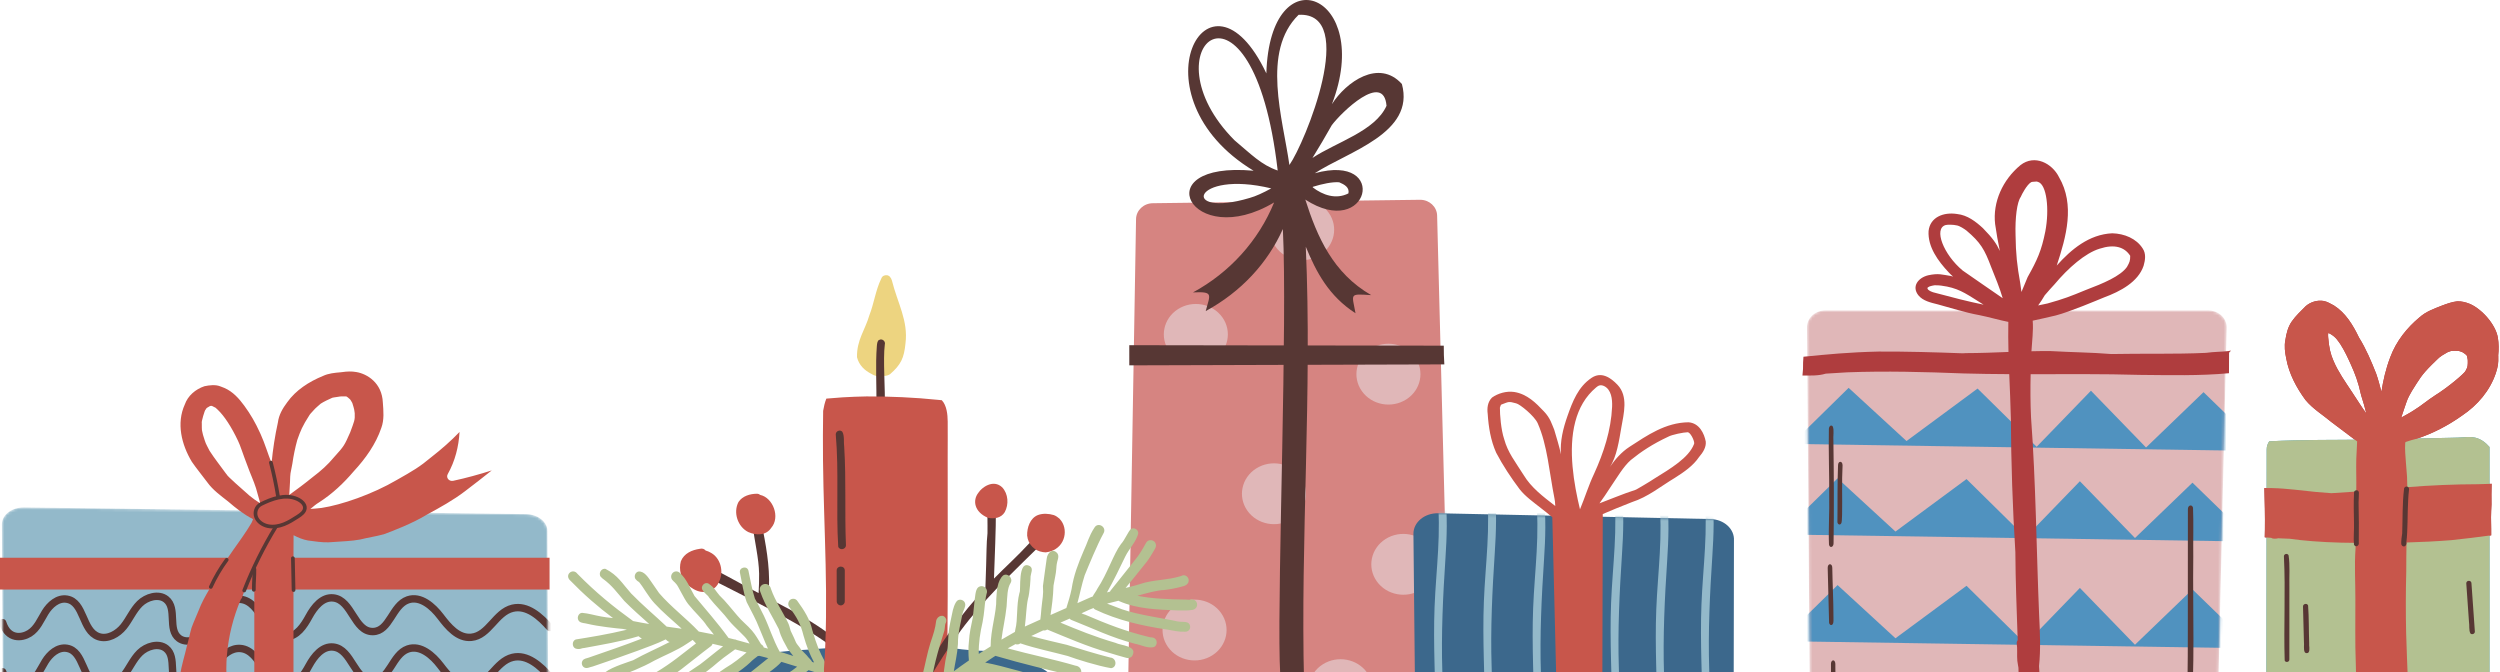
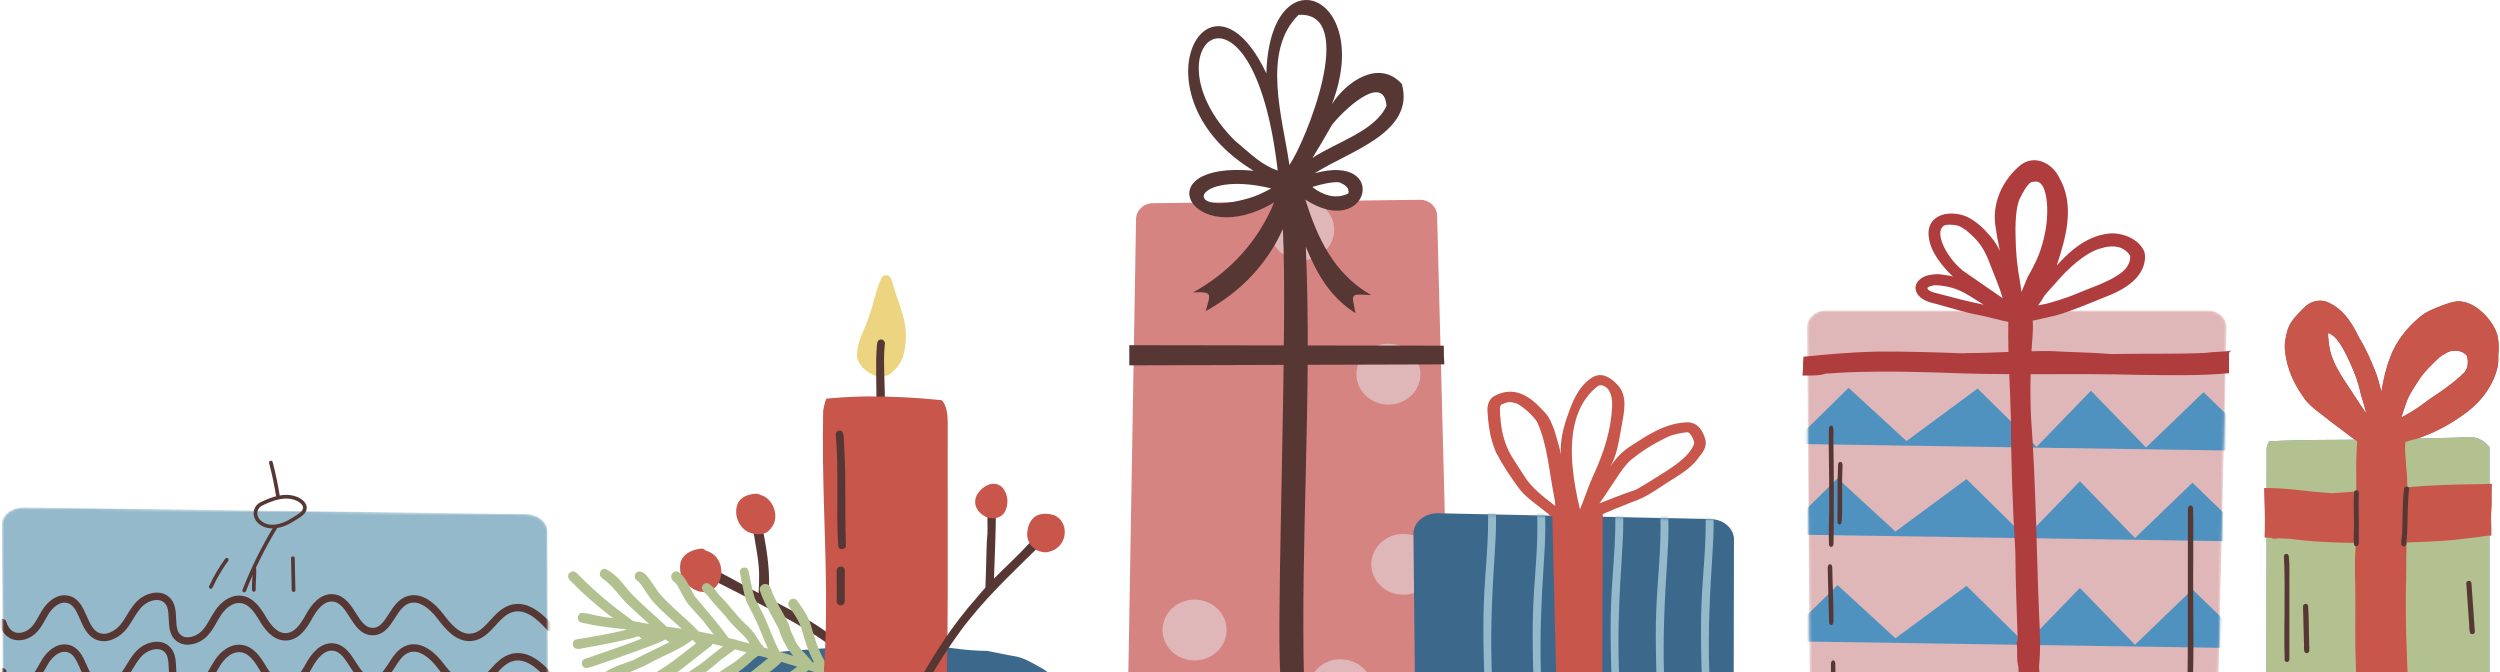
<svg xmlns="http://www.w3.org/2000/svg" width="900" height="242" viewBox="0 0 900 242" fill="none">
  <path d="M891.071 157.545C889.8 157.247 888.467 157.276 887.178 157.388C885.604 157.525 884.028 157.555 882.45 157.591C879.196 157.665 875.944 157.739 872.691 157.812C866.11 157.961 859.527 158.117 852.944 158.232C840.927 158.444 828.922 158.201 816.919 158.877C816.343 159.692 815.996 160.707 815.995 161.809L815.856 276.04C815.854 278.74 817.895 280.925 820.403 280.905L891.738 280.361C894.218 280.343 896.22 278.172 896.22 275.501V161.072C896.22 161.015 896.214 160.957 896.212 160.9C894.812 159.333 893.219 158.051 891.071 157.545Z" fill="#4BA4BF" />
  <path d="M899.357 127.967C899.597 125.845 899.572 123.688 899.239 121.592C898.413 116.689 893.299 111.116 889.056 109.367C887.655 108.795 886.14 108.432 884.636 108.469C882.711 108.675 880.859 109.357 879.04 110.039C876.28 111.152 873.396 112.127 871.093 114.185C866.565 117.931 862.649 122.805 860.513 128.553C858.855 132.855 857.92 137.124 857.319 141.047C856.731 138.863 856.181 136.667 855.429 134.543C853.656 130.072 851.776 125.564 849.24 121.525C847.045 116.937 844.377 112.604 840.22 109.972C839.025 109.349 837.839 108.587 836.515 108.348C834.284 107.969 831.843 108.664 830.084 110.192C828.369 111.965 826.497 113.62 825.075 115.687C823.692 117.62 823.088 120.021 822.736 122.395C822.28 124.621 822.593 126.856 823.04 129.052C824.043 134.575 826.756 139.617 829.971 143.993C832.628 147.217 836.244 149.353 839.379 151.999C842.401 154.236 845.401 156.509 848.399 158.785C848.455 158.821 848.509 158.863 848.565 158.9C848.52 160.013 848.463 161.125 848.411 162.239C848.124 166.107 848.268 169.976 848.277 173.849C848.269 174.883 848.263 175.915 848.252 176.948C845.265 177.159 842.277 177.355 839.289 177.549C837.477 177.421 835.667 177.279 833.859 177.117C828.605 176.612 823.375 175.835 818.092 175.717C816.692 175.683 815.835 175.68 815.172 175.697C815.303 180.693 815.432 185.685 815.363 190.689C815.351 191.6 815.327 192.512 815.307 193.423C816.087 193.503 816.868 193.572 817.649 193.628C817.912 193.812 818.223 193.921 818.573 193.909C819.079 193.915 819.629 193.949 820.104 193.773C821.025 193.817 821.945 193.856 822.868 193.892C823.333 193.915 823.8 193.925 824.265 193.945C824.313 193.951 824.36 193.957 824.408 193.963C828.783 194.625 835.795 195.187 842.8 195.353C844.556 195.387 846.313 195.413 848.071 195.433C848.043 196.145 848.02 196.859 847.987 197.571C847.553 203.649 847.963 209.74 847.935 215.825C847.975 223.476 847.777 231.131 848.083 238.776C848.273 250.801 849.464 262.784 849.317 274.821C849.352 277.051 849.604 279.267 849.727 281.489C851.755 281.52 853.783 281.545 855.811 281.561C859.564 281.465 863.317 281.384 867.071 281.353C867.507 275.073 866.912 268.739 867.087 262.443C867.317 250.917 866.508 239.431 866.212 227.917C866.051 220.528 866.061 213.137 866.253 205.749C866.295 202.267 866.237 198.781 866.343 195.3C871.739 195.147 877.132 194.881 882.513 194.453C887.296 193.955 892.069 193.359 896.837 192.712C896.832 191.945 896.828 191.177 896.831 190.409C896.789 189.035 896.761 187.66 896.773 186.281C896.787 184.72 896.851 183.163 896.936 181.608C896.936 179.121 896.873 176.645 896.989 174.172C895.305 174.235 893.621 174.297 891.937 174.319C883.493 174.343 875.059 174.701 866.64 175.377C866.609 174.12 866.569 172.864 866.532 171.607C866.392 169.937 866.249 168.268 866.136 166.596C865.977 164.265 865.709 161.848 865.876 159.513C865.885 159.38 865.933 159.235 866.016 159.116C867.372 158.664 868.739 158.241 870.127 157.897C875.923 156.005 881.388 153.125 886.352 149.599C891.899 145.889 896.404 140.625 898.527 134.239C899.299 131.656 899.436 131.112 899.377 128.101C899.371 128.057 899.365 128.012 899.357 127.967ZM846.619 140.988C844.291 137.431 841.779 133.947 840.087 129.972C838.979 127.505 838.428 125.039 838.145 121.455C838.084 121.099 838.109 120.432 838.128 120.045C838.137 119.999 838.144 119.951 838.155 119.905C838.359 119.964 838.567 120.028 838.727 120.089C838.737 120.093 838.743 120.096 838.753 120.1C840.989 121.416 841.445 122.393 842.584 123.977C844.119 126.373 845.323 128.989 846.489 131.609C847.755 134.467 848.893 137.216 850.012 142.299C850.725 144.524 851.352 146.699 851.9 148.888C850.14 146.46 848.793 144.273 846.619 140.988ZM865.603 146.848C866.831 143.36 866.541 143.824 868.261 140.772C871.011 136.453 871.576 135.136 875.528 131.207C878.428 128.467 877.704 128.756 880.988 126.877C881.084 126.831 881.18 126.785 881.277 126.74C881.565 126.625 882.047 126.443 882.459 126.329C882.804 126.304 883.364 126.264 883.733 126.276C884.103 126.257 884.723 126.3 885.125 126.329C885.616 126.46 886.095 126.648 886.02 126.605C886.235 126.699 886.443 126.785 886.605 126.852C886.899 127.023 887.177 127.224 887.447 127.436C887.544 127.523 887.679 127.644 887.857 127.807C887.905 127.851 887.952 127.899 887.999 127.944C888.044 128.037 888.084 128.121 888.116 128.191C888.212 128.539 888.291 128.956 888.345 129.295C888.365 129.476 888.387 129.656 888.397 129.839C888.432 130.463 888.385 131.087 888.324 131.708C888.267 131.989 888.203 132.231 888.149 132.412C887.969 132.823 887.777 133.225 887.555 133.611C887.095 134.479 881.537 139.277 876.611 142.353C873.977 144.031 871.6 146.124 868.932 147.741C867.48 148.701 865.931 149.488 864.425 150.348C864.812 149.179 865.204 148.012 865.603 146.848Z" fill="#AF3D3E" />
  <path d="M823.896 199.94C823.583 199.067 822.176 199.348 822.21 200.28C822.828 212.748 822.1 225.316 822.484 237.777C822.796 238.647 824.204 238.372 824.17 237.437C824.168 228.704 824.172 219.971 824.179 211.237C824.087 207.48 824.44 203.659 823.896 199.94Z" fill="#573734" />
  <path d="M831.303 231.439C831.14 226.96 831.246 222.427 830.914 217.975C830.574 217.023 829.046 217.335 829.082 218.344C829.212 222.535 829.312 226.727 829.412 230.919C829.579 232.087 829.162 233.921 829.762 234.867C830.107 235.228 830.738 235.225 831.084 234.867C831.69 233.893 831.183 232.545 831.303 231.439Z" fill="#573734" />
  <path d="M889.728 210.005C889.748 208.799 887.842 208.792 887.858 210.005C888.186 214.597 888.511 219.191 888.827 223.784C889.052 225.052 888.742 226.983 889.348 228.035C889.9 228.623 890.978 228.181 890.951 227.371C890.552 221.581 890.146 215.793 889.728 210.005Z" fill="#573734" />
  <path d="M867.273 176.063C867.275 175.823 867.176 175.588 867.007 175.419C866.472 174.849 865.428 175.276 865.453 176.063C864.804 181.387 864.984 186.773 864.785 192.117C864.804 192.025 864.224 195.255 864.529 196.144C865.257 197.375 866.555 196.475 866.295 195.18C866.847 190.935 866.639 185.197 866.937 180.149C867.009 178.785 867.085 177.419 867.273 176.063Z" fill="#573734" />
  <path d="M849.087 180.94C849.113 179.744 849.207 178.549 849.204 177.353C849.205 177.123 849.109 176.899 848.948 176.736C848.435 176.189 847.432 176.6 847.456 177.353C847.28 180.981 847.355 184.605 847.437 188.236C847.533 190.851 847.183 193.515 847.443 196.104C848.013 197.236 849.416 196.467 849.16 195.321C849.239 190.527 849.185 185.731 849.087 180.94Z" fill="#573734" />
  <path d="M891.071 157.545C889.8 157.247 888.467 157.276 887.178 157.388C885.604 157.525 884.028 157.555 882.45 157.591C879.196 157.665 875.944 157.739 872.691 157.812C866.11 157.961 859.527 158.117 852.944 158.232C840.927 158.444 828.922 158.201 816.919 158.877C816.343 159.692 815.996 160.707 815.995 161.809L815.856 276.04C815.854 278.74 817.895 280.925 820.403 280.905L891.738 280.361C894.218 280.343 896.22 278.172 896.22 275.501V161.072C896.22 161.015 896.214 160.957 896.212 160.9C894.812 159.333 893.219 158.051 891.071 157.545Z" fill="#B3C191" />
  <path d="M899.357 127.967C899.597 125.845 899.572 123.688 899.239 121.592C898.413 116.689 893.299 111.116 889.056 109.367C887.655 108.795 886.14 108.432 884.636 108.469C882.711 108.675 880.859 109.357 879.04 110.039C876.28 111.152 873.396 112.127 871.093 114.185C866.565 117.931 862.649 122.805 860.513 128.553C858.855 132.855 857.92 137.124 857.319 141.047C856.731 138.863 856.181 136.667 855.429 134.543C853.656 130.072 851.776 125.564 849.24 121.525C847.045 116.937 844.377 112.604 840.22 109.972C839.025 109.349 837.839 108.587 836.515 108.348C834.284 107.969 831.843 108.664 830.084 110.192C828.369 111.965 826.497 113.62 825.075 115.687C823.692 117.62 823.088 120.021 822.736 122.395C822.28 124.621 822.593 126.856 823.04 129.052C824.043 134.575 826.756 139.617 829.971 143.993C832.628 147.217 836.244 149.353 839.379 151.999C842.401 154.236 845.401 156.509 848.399 158.785C848.455 158.821 848.509 158.863 848.565 158.9C848.52 160.013 848.463 161.125 848.411 162.239C848.124 166.107 848.268 169.976 848.277 173.849C848.269 174.883 848.263 175.915 848.252 176.948C845.265 177.159 842.277 177.355 839.289 177.549C837.477 177.421 835.667 177.279 833.859 177.117C828.605 176.612 823.375 175.835 818.092 175.717C816.692 175.683 815.835 175.68 815.172 175.697C815.303 180.693 815.432 185.685 815.363 190.689C815.351 191.6 815.327 192.512 815.307 193.423C816.087 193.503 816.868 193.572 817.649 193.628C817.912 193.812 818.223 193.921 818.573 193.909C819.079 193.915 819.629 193.949 820.104 193.773C821.025 193.817 821.945 193.856 822.868 193.892C823.333 193.915 823.8 193.925 824.265 193.945C824.313 193.951 824.36 193.957 824.408 193.963C828.783 194.625 835.795 195.187 842.8 195.353C844.556 195.387 846.313 195.413 848.071 195.433C848.043 196.145 848.02 196.859 847.987 197.571C847.553 203.649 847.963 209.74 847.935 215.825C847.975 223.476 847.777 231.131 848.083 238.776C848.273 250.801 849.464 262.784 849.317 274.821C849.352 277.051 849.604 279.267 849.727 281.489C851.755 281.52 853.783 281.545 855.811 281.561C859.564 281.465 863.317 281.384 867.071 281.353C867.507 275.073 866.912 268.739 867.087 262.443C867.317 250.917 866.508 239.431 866.212 227.917C866.051 220.528 866.061 213.137 866.253 205.749C866.295 202.267 866.237 198.781 866.343 195.3C871.739 195.147 877.132 194.881 882.513 194.453C887.296 193.955 892.069 193.359 896.837 192.712C896.832 191.945 896.828 191.177 896.831 190.409C896.789 189.035 896.761 187.66 896.773 186.281C896.787 184.72 896.851 183.163 896.936 181.608C896.936 179.121 896.873 176.645 896.989 174.172C895.305 174.235 893.621 174.297 891.937 174.319C883.493 174.343 875.059 174.701 866.64 175.377C866.609 174.12 866.569 172.864 866.532 171.607C866.392 169.937 866.249 168.268 866.136 166.596C865.977 164.265 865.709 161.848 865.876 159.513C865.885 159.38 865.933 159.235 866.016 159.116C867.372 158.664 868.739 158.241 870.127 157.897C875.923 156.005 881.388 153.125 886.352 149.599C891.899 145.889 896.404 140.625 898.527 134.239C899.299 131.656 899.436 131.112 899.377 128.101C899.371 128.057 899.365 128.012 899.357 127.967ZM846.619 140.988C844.291 137.431 841.779 133.947 840.087 129.972C838.979 127.505 838.428 125.039 838.145 121.455C838.084 121.099 838.109 120.432 838.128 120.045C838.137 119.999 838.144 119.951 838.155 119.905C838.359 119.964 838.567 120.028 838.727 120.089C838.737 120.093 838.743 120.096 838.753 120.1C840.989 121.416 841.445 122.393 842.584 123.977C844.119 126.373 845.323 128.989 846.489 131.609C847.755 134.467 848.893 137.216 850.012 142.299C850.725 144.524 851.352 146.699 851.9 148.888C850.14 146.46 848.793 144.273 846.619 140.988ZM865.603 146.848C866.831 143.36 866.541 143.824 868.261 140.772C871.011 136.453 871.576 135.136 875.528 131.207C878.428 128.467 877.704 128.756 880.988 126.877C881.084 126.831 881.18 126.785 881.277 126.74C881.565 126.625 882.047 126.443 882.459 126.329C882.804 126.304 883.364 126.264 883.733 126.276C884.103 126.257 884.723 126.3 885.125 126.329C885.616 126.46 886.095 126.648 886.02 126.605C886.235 126.699 886.443 126.785 886.605 126.852C886.899 127.023 887.177 127.224 887.447 127.436C887.544 127.523 887.679 127.644 887.857 127.807C887.905 127.851 887.952 127.899 887.999 127.944C888.044 128.037 888.084 128.121 888.116 128.191C888.212 128.539 888.291 128.956 888.345 129.295C888.365 129.476 888.387 129.656 888.397 129.839C888.432 130.463 888.385 131.087 888.324 131.708C888.267 131.989 888.203 132.231 888.149 132.412C887.969 132.823 887.777 133.225 887.555 133.611C887.095 134.479 881.537 139.277 876.611 142.353C873.977 144.031 871.6 146.124 868.932 147.741C867.48 148.701 865.931 149.488 864.425 150.348C864.812 149.179 865.204 148.012 865.603 146.848Z" fill="#C8564B" />
  <path d="M823.896 199.94C823.583 199.067 822.176 199.348 822.21 200.28C822.828 212.748 822.1 225.316 822.484 237.777C822.796 238.647 824.204 238.372 824.17 237.437C824.168 228.704 824.172 219.971 824.179 211.237C824.087 207.48 824.44 203.659 823.896 199.94Z" fill="#573734" />
  <path d="M831.303 231.439C831.14 226.96 831.246 222.427 830.914 217.975C830.574 217.023 829.046 217.335 829.082 218.344C829.212 222.535 829.312 226.727 829.412 230.919C829.579 232.087 829.162 233.921 829.762 234.867C830.107 235.228 830.738 235.225 831.084 234.867C831.69 233.893 831.183 232.545 831.303 231.439Z" fill="#573734" />
  <path d="M889.728 210.005C889.748 208.799 887.842 208.792 887.858 210.005C888.186 214.597 888.511 219.191 888.827 223.784C889.052 225.052 888.742 226.983 889.348 228.035C889.9 228.623 890.978 228.181 890.951 227.371C890.552 221.581 890.146 215.793 889.728 210.005Z" fill="#573734" />
  <path d="M867.273 176.063C867.275 175.823 867.176 175.588 867.007 175.419C866.472 174.849 865.428 175.276 865.453 176.063C864.804 181.387 864.984 186.773 864.785 192.117C864.804 192.025 864.224 195.255 864.529 196.144C865.257 197.375 866.555 196.475 866.295 195.18C866.847 190.935 866.639 185.197 866.937 180.149C867.009 178.785 867.085 177.419 867.273 176.063Z" fill="#573734" />
  <path d="M849.087 180.94C849.113 179.744 849.207 178.549 849.204 177.353C849.205 177.123 849.109 176.899 848.948 176.736C848.435 176.189 847.432 176.6 847.456 177.353C847.28 180.981 847.355 184.605 847.437 188.236C847.533 190.851 847.183 193.515 847.443 196.104C848.013 197.236 849.416 196.467 849.16 195.321C849.239 190.527 849.185 185.731 849.087 180.94Z" fill="#573734" />
  <path d="M408.977 78.865L405.697 272.232C405.643 275.457 408.369 278.107 411.765 278.127L516.249 278.76C519.696 278.781 522.479 276.089 522.395 272.816L517.363 77.579C517.281 74.431 514.572 71.92 511.257 71.92L415.085 73.157C411.749 73.156 409.032 75.697 408.977 78.865Z" fill="#D68481" />
  <path d="M436.464 235.899C431.179 239.269 424.017 237.931 420.469 232.909C416.921 227.888 418.331 221.085 423.617 217.716C428.904 214.347 436.064 215.685 439.612 220.705C443.16 225.727 441.751 232.528 436.464 235.899Z" fill="#E0B7B8" />
  <path d="M506.26 143.788C500.973 147.159 493.812 145.819 490.265 140.799C486.717 135.777 488.127 128.975 493.413 125.605C498.7 122.236 505.861 123.575 509.409 128.595C512.956 133.616 511.547 140.419 506.26 143.788Z" fill="#E0B7B8" />
-   <path d="M465.052 186.844C459.765 190.213 452.604 188.876 449.057 183.855C445.509 178.833 446.919 172.031 452.205 168.661C457.492 165.292 464.653 166.629 468.201 171.651C471.747 176.672 470.337 183.475 465.052 186.844Z" fill="#E0B7B8" />
  <path d="M489.028 257.36C483.741 260.729 476.58 259.392 473.032 254.371C469.484 249.349 470.893 242.547 476.18 239.177C481.467 235.807 488.628 237.147 492.175 242.167C495.724 247.188 494.315 253.989 489.028 257.36Z" fill="#E0B7B8" />
  <path d="M475.196 91.803C469.909 95.172 462.748 93.833 459.201 88.813C455.653 83.792 457.063 76.989 462.349 73.62C467.636 70.249 474.797 71.588 478.344 76.609C481.891 81.629 480.481 88.432 475.196 91.803Z" fill="#E0B7B8" />
  <path d="M511.621 212.248C506.335 215.619 499.175 214.279 495.627 209.259C492.079 204.237 493.488 197.435 498.775 194.065C504.061 190.696 511.221 192.033 514.769 197.055C518.317 202.075 516.908 208.877 511.621 212.248Z" fill="#E0B7B8" />
-   <path d="M436.925 129.469C431.639 132.839 424.477 131.501 420.931 126.48C417.383 121.459 418.792 114.656 424.079 111.287C429.365 107.917 436.527 109.256 440.073 114.276C443.62 119.296 442.212 126.099 436.925 129.469Z" fill="#E0B7B8" />
  <path d="M504.679 30.236C496.387 21.101 484.567 29.495 479.495 37.496C494.693 -2.031 457.176 -17.24 455.887 26.417C435.077 -17.569 406.948 34.659 451.291 61.461C411.699 57.855 428.8 90.751 458.683 72.875C453.049 86.7 442.645 98.127 429.473 105.268C436.973 104.927 435.663 105.909 434.052 111.991C446.84 105.032 456.377 94.671 461.832 82.444C463.513 116.219 459.927 207.847 460.689 237.793C461.121 246.456 461.135 265.908 461.784 273.316C462.027 274.9 462.149 277.215 462.56 279.113C465.397 278.887 468.232 279.075 471.056 279.408C471.437 278.131 471.301 276.457 470.925 275.256C470.833 264.852 469.319 256.256 469.473 246.205C468.116 193.691 472.428 141.421 470.083 88.813C473.851 97.996 478.415 106.613 487.981 112.763C486.699 105.62 485.593 105.74 493.641 106.248C479.883 98.336 474.18 85.272 469.912 71.855C492.777 86.683 500.408 54.905 473.32 62.369C485.235 54.585 509.524 47.939 504.679 30.236ZM449.889 71.257C424.631 78.808 429.107 60.944 457.647 67.821C454.791 69.397 452.019 70.679 449.889 71.257ZM444.439 50.515C411.536 17.505 450.955 -16.817 459.968 61.389C454.041 59.36 450.38 55.492 444.439 50.515ZM464.184 59.399C461.84 42.687 453.996 18.563 467.489 5.335C489.183 4.184 469.727 51.605 464.184 59.399ZM482.101 65.62C483.943 66.388 485.892 67.44 485.433 69.62C480.956 71.909 476.217 70.241 472.581 67.451C472.596 67.384 472.611 67.319 472.62 67.252C475.923 66.228 479.592 65.423 482.101 65.62ZM472.484 56.865C474.879 52.973 477.211 49.047 479.439 45.069C482.904 40.431 498.121 25.631 499.147 38.087C495.052 47.236 481.011 51.184 472.484 56.865Z" fill="#573734" />
  <path d="M406.545 131.528L519.963 131.18C519.793 128.936 519.761 126.688 519.76 124.439L406.543 124.267C406.543 126.687 406.544 129.107 406.545 131.528Z" fill="#573734" />
  <mask id="mask0_2533_85331" style="mask-type:luminance" maskUnits="userSpaceOnUse" x="650" y="111" width="152" height="168">
    <path d="M651.71 272.235L650.51 117.815C650.484 114.467 653.491 111.74 657.208 111.74H794.902C798.656 111.74 801.678 114.519 801.599 117.899L798.002 272.319C797.926 275.6 794.95 278.224 791.304 278.224H658.408C654.727 278.224 651.735 275.549 651.71 272.235Z" fill="white" />
  </mask>
  <g mask="url(#mask0_2533_85331)">
    <path d="M651.71 272.235L650.51 117.815C650.484 114.467 653.491 111.74 657.208 111.74H794.902C798.656 111.74 801.678 114.519 801.599 117.899L798.002 272.319C797.926 275.6 794.95 278.224 791.304 278.224H658.408C654.727 278.224 651.735 275.549 651.71 272.235Z" fill="#E0B7B8" />
  </g>
  <mask id="mask1_2533_85331" style="mask-type:luminance" maskUnits="userSpaceOnUse" x="650" y="111" width="152" height="168">
    <path d="M651.71 272.235L650.51 117.815C650.484 114.467 653.491 111.74 657.208 111.74H794.902C798.656 111.74 801.678 114.519 801.599 117.899L798.002 272.319C797.926 275.6 794.95 278.224 791.304 278.224H658.408C654.727 278.224 651.735 275.549 651.71 272.235Z" fill="white" />
  </mask>
  <g mask="url(#mask1_2533_85331)">
    <path d="M644.957 159.807L665.509 139.62L686.345 158.772L711.927 139.88L733.196 160.843L752.741 140.656L772.573 161.101L793.268 141.173L815.112 162.395" fill="#5092BF" />
    <path d="M640.979 192.393L661.529 172.207L682.367 191.359L707.947 172.467L729.217 193.429L748.761 173.243L768.593 193.688L789.288 173.76L811.132 194.981" fill="#5092BF" />
    <path d="M640.979 230.812L661.529 210.627L682.367 229.777L707.947 210.885L729.217 231.848L748.761 211.661L768.593 232.107L789.288 212.18L811.132 233.401" fill="#5092BF" />
  </g>
  <path d="M731.661 65.469C731.655 65.471 731.648 65.472 731.64 65.473C731.683 65.468 731.731 65.461 731.785 65.455C731.741 65.461 731.701 65.465 731.661 65.469Z" fill="#AF3D3E" />
  <path d="M801.963 126.405C799.501 126.681 797.276 126.609 794.089 127.033C782.764 127.551 771.403 127.217 760.067 127.452C752.613 126.845 746.593 126.864 738.1 126.383C735.839 126.36 733.579 126.4 731.32 126.451C731.521 122.792 732.064 119.093 731.771 115.443C734.557 114.843 737.343 114.225 740.1 113.56C745.261 112.217 755.025 108.063 757.476 107.063C763.309 104.913 769.736 101.512 771.697 95.681C772.287 93.648 772.644 91.324 771.365 89.448C769.095 85.872 764.793 84.1 760.393 83.983C752.044 84.379 745.588 89.817 740.424 95.599C743.849 85.209 747.064 73.735 741.235 63.759C738.789 58.824 732.5 55.439 727.364 59.449C720.959 64.735 717.321 72.787 718.247 80.693C718.691 83.921 719.293 87.129 719.937 90.331C718.723 87.683 717.367 85.739 713.847 82.135C711.285 79.773 708.291 77.444 704.555 77.041C699.627 76.268 694.82 78.203 694.285 83.173C693.961 88.837 697.655 93.941 701.539 98.064C702.032 98.607 702.567 99.103 703.119 99.58C702.864 99.515 702.62 99.424 702.361 99.365C699.075 98.855 697.904 98.296 694.125 99.107C690.476 100.02 688.147 103.127 690.591 106.28C692.24 108.336 695.093 108.94 697.636 109.584C702.588 110.904 707.441 112.531 712.515 113.44C716.192 114.18 720.116 115.339 723 115.883C722.944 119.489 722.949 123.096 723.052 126.705C717.943 126.904 712.833 127.117 707.717 127.123C707.332 127.143 706.947 127.167 706.563 127.188C696.489 126.813 686.416 126.516 676.332 126.561C665.344 126.817 658.111 127.556 649.245 128.423C649.211 129.108 649.163 129.792 649.112 130.476C649.161 132.049 649.072 133.623 648.883 135.192C651.703 135.179 654.549 135.347 657.259 134.515C657.464 134.497 657.695 134.48 657.875 134.476C660.236 134.363 662.593 134.196 664.951 134.04C678.925 133.512 692.917 133.889 706.888 134.437C712.367 134.597 717.847 134.665 723.327 134.693C723.544 139.981 723.789 145.269 723.909 150.551C724.003 166.643 724.532 182.712 725.531 198.779C725.584 209.328 726.02 219.871 726.369 230.416C726.144 230.755 725.992 231.139 726.011 231.584C726.343 233.672 726.045 235.792 726.236 237.891C726.431 239.389 726.569 239.849 726.64 240.363C726.657 241.129 726.681 241.895 726.697 242.661C726.679 248.053 727.132 253.429 727.231 258.817C727.401 265.54 726.453 272.392 727.156 279.059C729.667 279.121 732.175 279.283 734.684 279.401C735.085 278.788 735.404 277.941 735.571 276.785C736.253 270.388 734.991 267.365 735.28 261.224C735.012 254.079 734.437 246.947 734.048 239.808C734.685 233.76 734.393 227.705 734.095 221.647C733.103 197.847 732.927 174.027 731.173 150.252C730.925 145.076 730.915 139.891 731.032 134.711C744.123 134.704 757.213 134.577 770.297 134.96C781.011 135.051 791.816 135.34 802.457 134.356C802.452 134.317 802.437 134.283 802.437 134.24C802.445 131.923 802.453 129.604 802.461 127.287C802.463 126.843 802.719 126.56 803.049 126.407C803.052 126.337 803.057 126.267 803.06 126.196C802.472 126.311 802.055 126.451 801.963 126.405ZM739.636 102.347C744.545 96.481 750.664 91.111 755.864 89.529C761.191 87.789 764.845 88.921 766.873 92.083C766.873 93.897 766.703 94.332 765.7 96.107C763.351 99.416 757.267 101.981 750.832 104.415C745.385 106.667 742.997 107.607 737.091 109.252C735.98 109.507 734.859 109.735 733.736 109.959C734.591 108.775 735.385 107.556 736.108 106.304C737.435 104.765 738.668 103.372 739.636 102.347ZM700.437 81.015C701.176 80.817 703.368 80.876 704.34 81.131C705.468 81.248 707.283 82.519 707.9 82.98C713.031 87.305 714.439 89.807 716.803 96.089C718.289 99.825 719.856 103.528 720.967 107.348C716.133 104.071 711.821 101.004 706.579 97.404C699.628 91.625 696.013 82.261 700.437 81.015ZM697.175 105.552C695.123 105.093 694.664 104.685 694.18 104.315C694.143 104.277 694.132 104.268 694.105 104.24C694.064 104.181 694.02 104.123 693.985 104.06C693.949 103.96 693.899 103.819 693.847 103.664C693.948 103.565 694.063 103.464 694.16 103.38C694.331 103.272 694.508 103.176 694.695 103.096C695.107 102.981 695.972 102.735 696.267 102.724C696.293 102.72 696.297 102.72 696.32 102.717C696.375 102.712 696.411 102.708 696.492 102.7C698.271 102.668 699.273 102.881 700.927 103.165C706.009 104.205 708.583 106.277 714.088 109.683C708.391 108.517 702.783 107.056 697.175 105.552ZM729.951 99.756C729.18 101.603 728.427 103.419 727.724 105.112C727.551 103.98 727.399 102.887 727.279 101.88C726.16 95.687 725.685 91.371 725.599 84.648C725.409 78.419 726.115 72.801 727.467 70.893C727.84 69.959 729.692 66.479 731.16 65.625C731.176 65.615 731.18 65.611 731.196 65.601C731.22 65.585 731.245 65.575 731.269 65.56C731.381 65.529 731.511 65.497 731.639 65.473C731.476 65.495 731.372 65.507 731.36 65.508C731.369 65.505 731.485 65.491 731.659 65.469C731.751 65.453 731.84 65.44 731.921 65.437C731.857 65.445 731.836 65.448 731.784 65.455C732.217 65.404 732.852 65.34 733.117 65.356C733.179 65.361 733.203 65.364 733.249 65.368C733.411 65.4 733.572 65.439 733.725 65.496C736.829 66.48 737.832 75.313 736.312 83.325C734.939 90.237 733.381 93.643 729.951 99.756Z" fill="#AF3D3E" />
  <path d="M660.023 158.715C659.864 157.133 660.356 154.88 659.814 153.583C659.324 152.739 658.368 153.369 658.391 154.54C658.232 162.548 658.574 170.555 658.519 178.564C658.656 184.392 658.187 190.287 658.437 196.073C658.743 197.46 660.118 197.012 660.084 195.535C660.268 183.259 660.2 170.992 660.023 158.715Z" fill="#573734" />
  <path d="M660.047 222.055C660.047 216.173 659.713 210.307 659.623 204.425C659.64 202.692 657.956 202.684 657.971 204.425C658.153 211.011 658.329 217.651 658.473 224.205C658.656 225.075 659.427 225.293 659.807 224.636C660.205 223.945 660 222.913 660.047 222.055Z" fill="#573734" />
  <path d="M663.324 167.533C663.34 165.824 661.679 165.812 661.692 167.533C661.401 174.336 661.573 181.249 661.467 188.016C661.684 189.036 662.628 189.108 662.941 188.177C663.163 187.293 663.045 186.257 663.153 185.319C663.276 179.392 663.011 173.451 663.324 167.533Z" fill="#573734" />
  <path d="M661.027 271.103C660.622 266.165 660.731 261.193 660.882 256.232C660.9 250.845 660.736 245.461 660.727 240.075C660.704 239.401 660.828 238.612 660.495 238.093C660.031 237.293 659.127 237.892 659.148 239C659.104 245.548 659.408 252.099 659.219 258.643C658.982 263.125 659.216 267.593 659.41 272.057C659.408 272.405 659.496 272.745 659.647 272.991C660.532 274.144 661.226 272.576 661.027 271.103Z" fill="#573734" />
  <path d="M789.58 200.368C789.499 194.519 789.725 188.592 789.488 182.781C789.144 181.433 787.599 181.845 787.636 183.312C787.629 198.236 787.619 213.16 787.613 228.084C787.591 238.573 787.652 250.556 786.719 259.757C786.795 261.185 788.355 261.34 788.587 259.939C790.333 240.215 789.325 220.205 789.58 200.368Z" fill="#573734" />
  <mask id="mask2_2533_85331" style="mask-type:luminance" maskUnits="userSpaceOnUse" x="0" y="182" width="198" height="82">
    <path d="M0.685 188.741L1.02 255.588C1.036 258.887 4.481 261.567 8.764 261.613L189.426 263.577C193.82 263.625 197.409 260.888 197.392 257.505L197.057 191.108C197.041 187.817 193.61 185.14 189.338 185.084L8.674 182.671C4.274 182.611 0.669 185.351 0.685 188.741Z" fill="white" />
  </mask>
  <g mask="url(#mask2_2533_85331)">
    <path d="M0.685 188.741L1.02 255.588C1.036 258.887 4.481 261.567 8.764 261.613L189.426 263.577C193.82 263.625 197.409 260.888 197.392 257.505L197.057 191.108C197.041 187.817 193.61 185.14 189.338 185.084L8.674 182.671C4.274 182.611 0.669 185.351 0.685 188.741Z" fill="#93B9CA" />
  </g>
  <mask id="mask3_2533_85331" style="mask-type:luminance" maskUnits="userSpaceOnUse" x="0" y="182" width="198" height="82">
    <path d="M0.685 188.741L1.02 255.588C1.036 258.887 4.481 261.567 8.764 261.613L189.426 263.577C193.82 263.625 197.409 260.888 197.392 257.505L197.057 191.108C197.041 187.817 193.61 185.14 189.338 185.084L8.674 182.671C4.274 182.611 0.669 185.351 0.685 188.741Z" fill="white" />
  </mask>
  <g mask="url(#mask3_2533_85331)">
    <path d="M197.924 243.567C194.493 239.695 189.796 235.403 184.56 236.647C178.383 238.116 176.005 246.516 169.661 247.117C164.872 247.571 161.339 243.276 158.569 239.625C155.8 235.975 151.379 232.072 146.864 233.621C141.129 235.589 140.356 244.961 134.241 245.048C127.495 245.143 126.731 233.72 120.035 232.944C116.016 232.479 113.079 236.272 111.251 239.623C109.423 242.972 106.916 246.887 102.868 246.944C99.051 246.999 96.407 243.539 94.573 240.436C92.739 237.332 90.393 233.788 86.592 233.457C83.288 233.169 80.391 235.555 78.611 238.151C76.831 240.747 75.664 243.743 73.381 245.975C71.099 248.208 67.072 249.409 64.475 247.495C60.188 244.336 63.943 236.721 59.773 233.431C57.077 231.303 52.736 232.619 50.316 235.015C47.896 237.411 46.635 240.609 44.525 243.247C42.416 245.883 38.759 248.029 35.448 246.867C29.444 244.76 30.387 234.424 24.065 233.385C20.789 232.847 17.908 235.477 16.261 238.159C14.615 240.84 13.395 243.957 10.637 245.685C7.881 247.413 2.911 248.019 0.955 241.84" stroke="#573734" stroke-width="2.667" stroke-miterlimit="10" stroke-linecap="round" />
  </g>
  <mask id="mask4_2533_85331" style="mask-type:luminance" maskUnits="userSpaceOnUse" x="0" y="182" width="198" height="82">
    <path d="M0.685 188.741L1.02 255.588C1.036 258.887 4.481 261.567 8.764 261.613L189.426 263.577C193.82 263.625 197.409 260.888 197.392 257.505L197.057 191.108C197.041 187.817 193.61 185.14 189.338 185.084L8.674 182.671C4.274 182.611 0.669 185.351 0.685 188.741Z" fill="white" />
  </mask>
  <g mask="url(#mask4_2533_85331)">
    <path d="M197.924 225.881C194.493 222.009 189.796 217.716 184.56 218.961C178.383 220.431 176.005 228.831 169.661 229.432C164.872 229.885 161.339 225.591 158.569 221.94C155.8 218.289 151.379 214.387 146.864 215.936C141.129 217.904 140.356 227.276 134.241 227.363C127.495 227.457 126.731 216.035 120.035 215.259C116.016 214.793 113.079 218.587 111.251 221.937C109.423 225.287 106.916 229.201 102.868 229.259C99.051 229.313 96.407 225.853 94.573 222.751C92.739 219.647 90.393 216.103 86.592 215.772C83.288 215.484 80.391 217.869 78.611 220.465C76.831 223.061 75.664 226.057 73.381 228.289C71.099 230.521 67.072 231.724 64.475 229.809C60.188 226.651 63.943 219.036 59.773 215.745C57.077 213.619 52.736 214.933 50.316 217.329C47.896 219.725 46.635 222.924 44.525 225.56C42.416 228.196 38.759 230.343 35.448 229.18C29.444 227.073 30.387 216.737 24.065 215.699C20.789 215.16 17.908 217.791 16.261 220.472C14.615 223.153 13.395 226.271 10.637 227.999C7.881 229.727 2.911 230.332 0.955 224.153" stroke="#573734" stroke-width="2.667" stroke-miterlimit="10" stroke-linecap="round" />
  </g>
-   <path d="M105.655 200.796L105.684 192.673C107.36 193.553 109.017 194.245 110.925 194.588C111.251 194.633 111.579 194.669 111.904 194.708C112.036 194.729 112.337 194.771 112.78 194.823C115.192 195.171 117.611 195.392 120.045 195.123C123.239 194.871 126.468 194.817 129.617 194.232C132.455 193.519 135.375 193.103 138.192 192.329C141.413 191.128 148.443 188.475 153.728 185.237C158.455 182.672 163.173 180.077 167.409 176.836C170.644 174.369 173.861 171.88 177.036 169.347C172.485 170.797 167.872 172.073 163.177 173.085C161.648 173.415 160.469 171.964 161.187 170.684C163.831 165.965 165.14 160.776 165.433 155.509C162.343 158.737 158.951 161.7 155.387 164.483C151.037 168.136 148.64 169.503 142.841 172.789C134.107 177.923 122.923 181.773 115.749 182.857C114.421 182.999 113.081 183.144 111.741 183.223C113.069 182.152 113.584 181.627 114.929 180.807C119.68 177.76 123.768 173.883 127.331 169.684C131.599 165.079 135.289 159.888 137.268 154.059C138.363 151.112 138.044 147.967 137.824 144.916C137.521 137.817 132.176 134.592 128.305 133.941C126.596 133.623 124.865 133.711 123.156 133.961C123.068 133.965 122.909 133.981 122.655 134.019C120.48 134.205 118.281 134.4 116.304 135.331C111.224 137.404 106.472 140.477 103.392 144.829C101.763 147 100.369 149.383 100.052 152.049C98.983 156.888 98.228 161.791 97.765 166.713C96.397 163.273 95.377 159.713 93.84 156.335C93.737 156.115 93.635 155.895 93.532 155.673C92.013 152.304 90.173 149.079 87.947 146.065C86.095 143.516 83.816 140.96 80.753 139.648C79.784 139.267 79.384 139.113 80.628 139.601C80.239 139.448 79.851 139.292 79.459 139.144C77.603 138.376 75.545 138.647 73.624 139.033C70.352 140.116 67.612 142.509 66.533 145.603C63.448 152.373 65.332 160.009 69.051 166.221C70.789 168.761 72.799 171.143 74.629 173.629C76.608 176.392 79.413 178.403 82.107 180.52C85.003 183.001 87.636 185.112 91.092 186.892C91.092 186.892 90.785 187.819 90.543 188.235C89.549 189.937 88.459 191.584 87.333 193.211C87.029 193.643 86.724 194.073 86.428 194.511C84.956 196.6 83.452 198.672 82.036 200.793H0V212.235H75.303C73.881 214.64 72.536 217.083 71.548 219.673C70.707 221.805 69.703 223.885 68.943 226.044C68.303 228.221 67.915 230.457 67.263 232.633C66.508 236.084 65.321 239.456 64.88 242.96C64.531 245.475 64.735 244.204 64.231 247.543C64.192 247.891 64.173 248.239 64.157 248.588C63.941 249.547 64.279 250.535 64.972 251.265C65.088 251.139 65.223 251.017 65.399 250.915C66.668 250.168 67.823 249.305 68.915 248.348C69.983 247.412 71.285 246.34 71.947 245.108C72.433 244.2 74.093 243.948 74.809 244.765C76.337 246.512 78.128 247.901 79.977 249.193C80.757 249.739 81.532 250.292 82.284 250.867C82.011 249.212 81.84 247.54 81.7 245.915C81.411 242.547 81.4 239.168 81.693 235.8C82.287 228.98 83.953 222.268 86.643 215.896C86.744 215.656 86.893 215.468 87.069 215.32C87.408 214.287 87.753 213.257 88.123 212.235H91.551V265.208H105.655V212.235H197.843V200.793H105.655V200.796ZM89.849 178.463C87.319 176.263 81.687 171.275 81.672 170.899C81.737 170.976 81.804 171.056 81.867 171.129C81.688 170.911 81.511 170.691 81.336 170.469C79.376 167.744 77.252 165.108 75.447 162.293C73.828 159.113 74.188 160.096 73.084 156.571C72.604 154.333 72.675 155.507 72.645 152.227C72.407 152.099 73.729 147.437 74.025 147.455C74.116 147.305 74.207 147.155 74.301 147.008C74.383 146.932 74.463 146.861 74.539 146.797C74.905 146.561 75.283 146.343 75.668 146.135C75.868 146.125 76.067 146.12 76.268 146.116C76.709 146.349 77.175 146.547 77.611 146.788C77.835 146.981 78.157 147.265 78.4 147.52C80.725 149.72 83.329 153.673 85.687 158.697C86.471 160.213 87.532 163.701 89.084 167.681C90.036 170.4 91.299 173.019 92.168 175.761C92.685 177.577 93.173 179.401 93.703 181.213C92.307 180.355 90.991 179.404 89.849 178.463ZM104.133 178.172C104.213 176.641 104.328 175.111 104.4 173.585C104.5 170.1 104.508 170.772 105.248 166.937C105.657 164.057 106.247 161.201 107.021 158.387C108.244 154.968 108.747 153.572 111.491 149.299C111.585 149.165 111.692 149.039 111.795 148.911C112.132 148.531 112.728 147.859 113.024 147.564C113.391 147.081 114.925 145.787 115.464 145.311C116.767 144.484 118.201 143.841 119.619 143.199C119.732 143.175 119.935 143.131 120.269 143.064C122.909 142.733 121.731 142.664 124.659 142.7C124.844 142.815 125.027 142.935 125.207 143.057C125.42 143.231 125.761 143.516 126.047 143.789C126.232 144.056 126.509 144.467 126.673 144.801C126.727 144.897 126.783 144.993 126.837 145.088C127.669 147.712 127.532 147.649 127.701 148.751C127.831 151.271 127.524 151.656 126.072 155.644C123.963 160.377 123.993 160.473 120.184 164.668C118.033 167.289 115.472 169.564 112.72 171.637C108.559 174.984 107.725 175.521 104.133 178.172Z" fill="#C8564B" />
  <path d="M87.916 212.584C91.063 204.532 94.76 197.072 99.263 189.661" stroke="#573734" stroke-width="1.333" stroke-miterlimit="10" stroke-linecap="round" />
  <path d="M105.44 200.957C105.522 204.78 105.602 208.603 105.683 212.425" stroke="#573734" stroke-width="1.333" stroke-miterlimit="10" stroke-linecap="round" />
  <path d="M91.379 212.341C91.349 209.579 91.611 207.667 91.581 204.905" stroke="#573734" stroke-width="1.333" stroke-miterlimit="10" stroke-linecap="round" />
  <path d="M93.972 181.472C92.258 182.313 91.561 184.447 92.208 186.141C92.855 187.836 94.616 189.036 96.51 189.416C98.405 189.796 100.403 189.44 102.188 188.741C103.973 188.041 105.583 187.013 107.176 185.989C108.347 185.237 109.625 184.315 109.751 183C109.893 181.507 108.452 180.291 106.997 179.636C102.605 177.66 97.652 179.665 93.972 181.472Z" stroke="#573734" stroke-width="1.333" stroke-miterlimit="10" />
  <path d="M81.62 201.523C79.367 204.593 77.445 207.873 75.891 211.296" stroke="#573734" stroke-width="1.333" stroke-miterlimit="10" stroke-linecap="round" />
  <path d="M97.52 166.519C98.572 170.56 99.43 174.644 100.088 178.757" stroke="#573734" stroke-width="1.333" stroke-miterlimit="10" stroke-linecap="round" />
  <path d="M321.079 100.952C320.936 100.483 320.708 100.021 320.384 99.663C320.304 99.567 320.22 99.476 320.121 99.4C320.088 99.375 320.049 99.359 320.015 99.335C319.881 99.248 319.743 99.176 319.583 99.131C319.563 99.124 319.548 99.109 319.527 99.104C319.5 99.097 319.488 99.115 319.464 99.111C319.12 99.039 318.735 99.039 318.291 99.2C317.783 99.388 317.472 99.752 317.307 100.177C317.287 100.22 317.257 100.283 317.213 100.38C315.2 104.539 314.653 109.224 312.967 113.512C311.473 118.729 308.393 122.371 308.52 128.604C309.243 131.488 311.285 133.403 313.752 134.62C314.249 134.959 314.803 135.212 315.468 135.345C315.5 135.356 315.531 135.371 315.563 135.381C315.579 135.384 315.592 135.379 315.608 135.381C316.227 135.488 316.943 135.497 317.803 135.388C318.223 135.217 318.873 135.577 320.383 134.74C324.359 131.273 325.452 128.913 325.975 123.631C327.017 115.46 323.113 109.123 321.079 100.952Z" fill="#EDD480" />
  <path d="M318.533 124.02C318.897 122.828 317.506 121.733 316.474 122.397C315.831 122.573 315.715 123.993 315.703 124.252C315.694 124.303 315.682 124.376 315.674 124.435C315.094 131.759 315.657 139.115 315.483 146.457C314.955 148.871 318.26 149.744 318.533 147.181C318.739 139.921 317.832 129.411 318.533 124.02Z" fill="#573734" />
  <path d="M311.971 242.849C307.923 237.821 303.559 233.008 298.927 228.548C292.983 224.056 286.438 220.463 279.862 217.047C278.708 216.463 277.571 215.849 276.423 215.255C276.554 215.007 276.644 214.732 276.634 214.417C277.408 206.544 276.21 198.743 274.69 191.04C274.096 188.436 274.219 185.311 272.528 183.164C271.699 182.408 270.252 182.936 269.996 184.023C269.922 185.728 270.92 187.287 270.844 188.385C271.644 195.001 273.188 200.963 273.279 206.497C273.308 208.839 273.235 211.18 273.095 213.517C269.268 211.496 265.455 209.447 261.66 207.36C258.184 205.623 255.762 203.817 252.788 203.352C251.591 203.428 250.884 204.981 251.515 206.008C252.459 207.157 252.543 206.689 254.17 207.521C266.484 214.019 284.594 222.432 296.898 230.937C301.503 235.319 305.904 239.981 309.962 244.908C311.224 246.251 313.3 244.176 311.971 242.849Z" fill="#573734" />
  <path d="M273.681 178.171C273.376 177.929 273.005 177.751 272.512 177.748C270.065 177.748 267.264 178.547 265.849 180.733C263.86 184.553 265.6 189.637 269.353 191.529C272.163 192.771 275.733 192.887 277.637 190.035C280.983 186.191 278.283 179.175 273.681 178.171Z" fill="#C8564B" />
  <path d="M255.607 198.831C255.339 198.657 254.757 198.405 254.04 198.197C253.573 197.644 252.849 197.325 251.94 197.576C249.14 197.971 246.257 199.191 245.12 202.043C244.285 205.029 245.135 208.471 247.48 210.512C248.861 211.653 250.479 212.74 252.261 213.031C254.851 213.455 257.783 212.153 258.789 209.573C260.745 205.841 259.436 200.679 255.607 198.831Z" fill="#C8564B" />
  <path d="M380.988 246.099C379.26 243.333 376.768 241.469 374.104 240.031C371.291 238.445 368.486 236.787 365.334 236.256C361.879 235.675 360.604 235.289 355.521 234.335C351.416 234.291 347.332 233.971 343.26 233.377C331.751 232.001 316.359 231.985 301.85 233.3C296.859 233.113 291.932 233.979 286.959 234.053C281.156 234.763 275.103 234.749 269.594 237.144C266.426 238.256 262.871 239.617 260.786 242.683C260.587 242.963 260.386 243.241 260.162 243.493C254.887 246.783 253.698 255.137 258.399 259.757C260.63 262.308 263.936 262.905 266.847 263.976C272.986 265.483 279.183 266.605 285.399 267.619C295.45 269.481 313.782 268.896 325.024 267.604C331.03 267.728 337.051 267.577 343.04 267.653C349.815 267.337 353.222 266.236 361.26 264.807C366.862 262.749 369.052 264.288 374.894 259.951C379.188 257.504 383.492 251.648 380.988 246.099Z" fill="#3C688C" />
  <path d="M305.012 163.193C304.959 161.431 304.988 159.669 305.07 157.908C305.072 157.539 304.923 157.179 304.67 156.919C303.867 156.044 302.3 156.699 302.339 157.908C302.264 169.059 302.398 180.903 302.498 191.417C302.791 192.297 304.03 192.521 304.642 191.853C305.167 191.329 305.002 190.56 305.05 189.884C305.139 181.797 305 171.951 305.012 163.193Z" fill="#573734" />
  <path d="M311.203 244.377C307.035 243.273 302.988 241.771 298.924 240.324C298.848 240.243 298.779 240.171 298.664 240.039C298.139 239.553 297.601 239.075 297.136 238.527C297.115 238.492 297.107 238.477 297.075 238.427C294.904 234.347 294.052 232.345 292.461 226.967C291.628 223.007 289.452 219.66 287.132 216.46C286.781 215.839 286.032 215.424 285.335 215.577C284.096 215.665 283.364 217.261 284.017 218.327C286.852 222.269 288.165 224.377 289.251 228.769C290.452 232.917 291.407 235.331 293.079 238.497C292.848 238.431 292.615 238.371 292.385 238.303C292.011 237.596 291.321 237 290.975 236.599C290.377 235.759 289.664 235.199 288.391 233.853C287.521 232.489 286.955 232.061 286.565 231.295C286.235 230.435 285.541 228.955 284.636 227.083C284.555 226.692 283.988 224.657 283.7 224.204C281.729 220.103 279.079 216.384 277.559 212.033C276.837 208.865 272.393 210.257 273.779 213.251C275.441 217.964 278.176 222.072 280.379 226.493C280.383 226.508 280.383 226.507 280.388 226.523C281.332 229.965 282.403 231.269 283.656 233.749C284.805 235.211 284.724 234.991 285.58 236.163C284.48 235.803 283.381 235.441 282.281 235.083C281.753 234.948 281.231 234.793 280.704 234.655C278.169 230.001 277.079 226.055 275.011 221.697C274.1 219.885 272.355 216.411 271.763 215.504C270.704 212.24 270.161 208.808 269.441 205.452C268.932 203.437 265.836 204.295 266.404 206.311C267.149 209.791 267.615 213.388 268.803 216.745C270.419 219.911 272.347 223.44 273.145 225.637C274.139 227.871 275.145 230.643 276.463 233.503C275.96 233.363 275.455 233.232 274.952 233.092C274.816 232.587 274.449 232.164 273.997 231.929C272.949 230.268 272.019 228.523 270.727 227.041C269.088 225.087 267.025 223.577 265.417 221.585C263.299 219.167 261.38 216.585 259.041 214.373C257.775 212.965 257.277 211.552 255.033 210.064C253.8 209.433 252.341 210.785 252.74 212.119C253.685 213.832 254.825 214.147 255.276 215.145C257.6 218.083 260.344 220.627 262.609 223.628C264.423 225.793 268.301 229.151 268.951 230.284C269.281 230.7 269.576 231.185 269.863 231.693C268.307 231.259 266.752 230.817 265.192 230.405C264.924 230.245 264.624 230.163 264.312 230.172C263.635 229.996 262.953 229.833 262.275 229.664C258.291 224.141 253.492 218.769 250.013 214.54C248.389 211.7 247.223 208.463 244.74 206.252C244.4 205.901 243.925 205.699 243.443 205.701C242.263 205.675 241.349 206.924 241.673 208.083C241.935 209.016 242.885 209.468 243.421 210.219C244.095 210.787 246.159 215.464 247.724 217.432C250.008 220.301 253.157 223.148 254.403 225.211C255.385 226.436 256.22 227.473 256.996 228.448C256.544 228.353 256.095 228.243 255.641 228.155C254.227 227.859 252.872 227.596 251.564 227.359C246.975 222.515 241.572 218.521 237.215 213.445C237.589 213.924 235.127 210.443 234.489 209.487C233.379 207.924 231.937 205.492 229.795 205.755C228.704 206.039 228.165 207.42 228.743 208.407C229.699 209.567 229.769 209.169 230.245 209.757C231.211 210.837 233.532 214.961 235.575 217.131C238.463 220.312 241.789 223.012 244.94 225.908C245.089 226.057 245.241 226.204 245.392 226.352C243.559 226.079 241.78 225.832 240.005 225.581C235.763 221.569 231.268 217.835 227.197 213.635C223.957 209.999 222.496 207.137 217.973 204.788C216.752 204.524 215.636 205.888 216 207.088C215.927 207.687 218.009 209.079 217.064 208.363C220.473 210.909 221.745 212.875 224.763 216.36C227.627 219.253 230.68 221.939 233.712 224.645C231.867 224.347 229.932 223.988 227.925 223.584C220.744 218.38 214.568 213.385 207.869 206.565C206.312 204.449 203.307 206.667 205.029 208.728C210.272 214.133 215.207 218.397 220.676 222.507C218.972 222.328 217.44 222.167 216.504 221.945C214.179 221.549 211.853 220.8 209.52 220.619C208.119 220.717 207.487 222.691 208.509 223.668C209.311 224.411 210.539 224.272 211.531 224.58C215.339 225.508 222.009 226.233 224.268 226.417C224.759 226.521 225.209 226.605 225.685 226.701C218.781 228.375 212.047 229.443 207.273 230.208C205.941 230.681 205.847 232.736 207.063 233.416C208.695 234.036 209.461 233.244 210.185 233.305C217.024 232.011 223.081 231.087 229.884 229.039C230.265 229.344 230.648 229.695 231.071 229.895C224.945 232.28 218.292 234.54 211.907 236.751C211.119 237.028 210.127 237.088 209.681 237.912C209.212 238.697 209.501 239.817 210.284 240.268C211.287 240.852 212.361 240.108 213.383 239.937C218.813 238.112 224.22 236.212 229.609 234.245C232.936 232.959 236.455 231.8 239.663 230.177C239.824 230.34 240 230.485 240.16 230.649C240.411 230.908 240.744 231.048 241.092 231.112C236.74 233.375 232.207 235.297 227.916 237.691C226.832 238.111 220.325 240.087 218.052 241.9C217.105 243.005 218.033 244.872 219.449 244.829C219.761 244.923 221.139 244.225 221.533 244.007C226.312 242.143 231.091 240.373 235.572 237.816C239.501 235.785 243.664 234.219 247.343 231.707C247.931 231.252 248.691 230.907 249.261 230.401C249.319 230.411 249.373 230.42 249.428 230.428C249.808 230.828 250.199 231.216 250.563 231.631C245.657 235.38 241.892 238.636 236.071 242.109C234.364 243.276 232.245 243.936 230.768 245.397C229.284 247.28 231.768 249.764 233.641 248.336C242.331 244.024 248.908 237.849 255.709 232.791C256.157 232.52 256.396 232.153 256.536 231.767C257.781 232.04 259.019 232.352 260.257 232.657C260.267 232.669 260.275 232.68 260.283 232.691C257.196 235.004 254.251 237.528 252.043 239.167C249.547 240.896 244.068 244.487 240.341 247.097C239.655 247.655 238.661 248.005 238.419 248.952C238.068 251.491 240.612 251.671 242.069 250.184C248.224 245.876 253.433 242.867 258.54 238.351C259.151 237.828 259.228 237.772 260.475 236.801C261.844 235.763 263.236 234.757 264.641 233.769C266.016 234.133 267.391 234.508 268.764 234.88C266.405 236.847 264.392 238.571 261.193 240.449C257.2 243.123 250.203 248.212 247.529 249.173C245.836 249.587 245.513 252.129 247.044 252.981C248.072 253.624 249.14 252.992 250.095 252.515C253.611 250.856 256.741 248.485 259.793 246.071C261.132 245.131 267.331 241.092 269.919 238.62C270.959 237.532 272.063 236.768 273.023 236.012C274.203 236.327 275.387 236.624 276.569 236.925C273.923 239.103 270.799 241.519 268.719 243.216C264.6 245.681 260.821 248.851 258.747 250.601C258.14 251.085 257.392 251.448 256.892 252.043C255.964 253.125 256.875 254.952 258.26 254.911C258.971 254.929 259.508 254.407 260.055 254.016C262.563 252.391 261.163 253.052 263.201 251.779C266.369 249.119 270.131 247.577 274.032 244.213C274.585 243.513 279.397 240.563 281.305 238.264C283.193 238.86 285.087 239.436 286.98 240.009C285.767 240.969 284.736 241.804 282.961 242.696C279.548 245.281 275.435 248 271.579 250.869C269.845 252.221 263.172 255.453 266.463 257.912C267.959 258.809 269.091 257.145 270.123 256.263C270.637 255.725 272.319 254.729 273.919 253.669C275.863 252.055 283.4 247.084 283.776 246.54C286.923 244.605 289.772 242.32 291.047 241.287C291.064 241.276 291.076 241.265 291.093 241.256C292.82 241.783 294.543 242.321 296.26 242.877C295.115 243.62 294.013 244.453 292.859 245.163C289.973 247.189 286.92 248.931 283.94 250.797C282.531 251.853 281.103 253.167 279.736 254.132C278.641 254.944 277.308 255.352 276.307 256.299C276.207 256.387 276.035 256.54 275.901 256.66C274.952 257.199 274.391 258.393 275.007 259.42C275.543 260.36 276.787 260.633 277.669 260.036C277.877 259.947 278.603 259.331 278.936 259.033C281.823 257.513 283.831 255.68 285.511 254.341C288.6 252.229 295.055 248.027 299.451 244.887C299.84 244.627 299.992 244.783 300.467 244.316C301.055 244.523 301.649 244.711 302.236 244.927C304.924 245.841 307.619 246.748 310.364 247.467C310.772 247.583 311.205 247.52 311.568 247.305C312.736 246.649 312.513 244.703 311.203 244.377Z" fill="#B3C191" />
  <path d="M341.183 189.625C341.185 181.188 341.156 172.749 341.164 164.312C341.168 160.127 341.209 155.939 341.173 151.753C341.152 149.251 340.833 145.955 339.048 144.077C338.585 144.031 338.121 143.989 337.659 143.943C329.116 143.068 320.551 142.688 311.985 142.711C309.108 142.78 306.232 142.853 303.357 143.041C301.397 143.169 299.44 143.336 297.483 143.501C296.928 144.904 296.579 146.393 296.332 147.904C296.252 153.865 296.217 159.827 296.283 165.788C296.557 190.787 298.424 215.939 296.616 240.911C296.651 241.66 296.665 242.409 296.711 243.159C296.852 245.503 297.016 247.851 297.212 250.196C297.272 250.349 297.323 250.505 297.392 250.656C297.393 250.66 297.393 250.665 297.393 250.669C297.395 250.672 297.397 250.673 297.399 250.676C297.72 251.369 298.236 251.997 298.8 252.611C298.889 252.716 299.001 252.795 299.093 252.896C312.336 253.409 325.599 253.613 338.807 252.448C339.388 252.033 339.905 251.555 340.335 251.004C340.428 250.917 340.484 250.821 340.571 250.732C340.716 247.004 340.855 243.276 340.927 239.545C341.252 222.907 341.177 206.268 341.183 189.625Z" fill="#C8564B" />
  <path d="M303.922 161.015C303.66 159.295 304.092 156.865 303.223 155.417C302.413 154.535 300.831 155.195 300.871 156.416C302.056 169.859 300.929 183.405 301.763 196.812C302.279 198.289 304.599 197.811 304.542 196.239C304.044 184.499 304.663 172.757 303.922 161.015Z" fill="#573734" />
  <path d="M301.2 205.429C301.215 209.105 301.18 212.783 301.219 216.456C301.195 217.423 302.167 218.161 303.064 217.897C303.72 217.719 304.212 217.017 304.121 216.32C304.123 212.691 304.127 209.06 304.128 205.429C304.159 203.489 301.176 203.484 301.2 205.429Z" fill="#573734" />
  <path d="M374.504 192.376C372.761 192.731 371.716 194.668 370.368 195.755C366.372 200.119 361.975 204.077 357.833 208.285C358.092 199.871 358.549 191.468 358.524 183.047C358.432 181.609 359.1 181 358.672 179.54C358.247 178.281 356.397 178.189 355.784 179.341C355.297 180.691 355.691 180.063 355.569 181.149C355.331 182.853 355.575 188.699 355.496 191.975C355.08 195.821 355.172 199.683 355.011 203.543C354.925 206.211 354.804 208.88 354.747 211.548C353.832 212.559 352.933 213.584 352.073 214.648C342.665 225.169 334.988 237.152 328.467 249.732C326.771 253.031 324.756 256.224 323.321 259.635C323.075 260.965 325.011 261.671 325.648 260.459C332.367 247.617 340.708 233.192 348.963 223.015C357.191 212.792 366.34 204.367 375.64 195.187C376.648 194.227 375.895 192.324 374.504 192.376Z" fill="#573734" />
  <path d="M378.065 198.523C378.094 198.513 378.124 198.505 378.152 198.495C383.685 196.803 384.697 190.233 381.558 186.892C381.562 186.897 381.564 186.899 381.568 186.904C381.512 186.836 381.454 186.768 381.397 186.704C380.79 186.187 380.134 185.704 379.384 185.432C377.565 184.884 375.466 184.747 373.665 185.412C370.826 186.533 369.697 189.911 369.774 192.816C370.09 196.092 372.58 198.325 375.328 198.736C375.352 198.741 375.377 198.744 375.402 198.749C375.52 198.765 375.638 198.776 375.757 198.787C375.981 198.817 376.202 198.86 376.434 198.857C376.669 198.833 376.881 198.781 377.104 198.743C377.209 198.727 377.313 198.711 377.417 198.689C377.638 198.643 377.854 198.585 378.065 198.523Z" fill="#C8564B" />
  <path d="M360.787 175.435C357.494 172.34 353.326 175.643 352.278 177.311C349.996 180.133 350.772 184.345 355.607 186.388C357.836 186.897 360.428 186.513 361.708 184.368C363.231 181.58 362.986 177.791 360.787 175.435Z" fill="#C8564B" />
-   <path d="M430.063 216.041C428.124 215.411 429.287 216.1 427.127 215.851C420.867 215.767 414.585 215.543 409.452 214.469C413.012 213.452 416.833 212.447 418.991 212.411C421.123 212.179 423.232 211.781 425.304 211.22C426.473 210.979 427.953 210.409 427.935 208.964C427.956 207.963 427.083 207.071 426.105 207.089C425.797 207.103 425.515 207.199 425.251 207.339C425.116 207.387 424.981 207.435 424.845 207.472C420.103 208.849 417.268 208.549 412.185 209.731C409.651 210.553 407.392 211.139 405.221 211.66C407.832 208.508 410.377 205.297 412.937 202.105C413.937 200.767 414.772 199.307 415.619 197.864C415.997 197.273 416.305 196.577 416.088 195.864C415.705 194.239 413.379 193.924 412.599 195.396C411.16 198.035 410.065 199.797 408.829 201.295C405.844 205.152 402.677 208.925 399.696 212.751C399.659 212.827 399.661 212.901 399.637 212.977C399.269 213.067 398.885 213.176 398.513 213.271C400.903 209.06 403.004 204.703 405.113 200.328C406.48 197.525 408.873 195.248 409.736 192.2C410.019 190.788 408.327 189.675 407.155 190.427C406.071 191.395 405.017 194.275 403.536 195.883C400.891 199.369 398.687 206.477 395.041 211.952C394.611 212.891 393.82 213.796 393.343 214.768C393.171 214.825 393.017 214.864 392.844 214.923C391.105 215.699 389.467 216.424 387.863 217.133C388.775 213.804 389.411 210.397 390.483 207.117C391.939 203.56 394.927 196.265 397.241 192.024C398.605 189.819 395.311 187.715 393.991 189.963C391.991 192.983 391.371 195.745 390.173 198.176C388.14 202.947 386.545 206.963 385.771 212.059C385.293 214.379 384.607 216.637 383.888 218.887C381.973 219.731 380.087 220.563 378.191 221.404C378.696 217.933 379.129 215.007 379.264 210.808C379.36 210.345 379.748 208.159 379.857 207.624C380.292 205.739 380.295 203.583 380.417 203.14C380.537 201.881 381.415 200.543 380.745 199.333C379.075 197.101 377.015 198.912 376.8 201.195C376.225 204.955 376.077 206.7 375.456 210.963C375.708 214.233 375.253 215.413 374.911 219.073C374.789 220.747 374.659 221.951 374.519 223.039C372.725 223.843 370.889 224.672 368.948 225.559C369.431 221.975 369.437 218.513 370.065 215.619C370.712 213.576 371.06 207.752 371.003 207.516C371.127 206.284 372.08 204.725 370.785 203.821C366.191 201.233 367.652 212.961 367.015 213.383C365.803 218.099 366.479 222.992 365.523 226.581C365.507 226.879 365.445 227.179 365.372 227.48C363.752 228.403 362.127 229.317 360.525 230.277C360.968 226.48 361.865 223.016 362.377 218.315C362.625 214.596 362.613 211.788 363.8 209.892C364.835 208.197 362.789 206.103 361.128 207.155C358.943 209.179 358.875 212.765 358.66 215.599C358.805 220.519 356.625 226.565 356.627 232.705C355.2 233.6 353.759 234.472 352.351 235.399C352.285 231.351 352.847 227.801 353.735 223.925C354.397 220.536 354.431 217.813 354.82 215.6C354.845 215.404 354.872 215.169 354.885 215.04C355.017 214.355 355.345 213.213 355.007 214.125C355.284 213.624 355.42 213.032 355.257 212.467C354.953 211.231 353.46 210.621 352.399 211.275C351.515 211.788 351.348 212.897 351.16 213.831C350.853 215.581 350.405 221.003 350.209 222.315C349.611 225.144 348.977 227.971 348.821 230.869C348.544 233.167 348.599 235.469 348.8 237.764C346.971 239.027 345.157 240.313 343.375 241.644C343.835 238.604 344.611 235.747 344.861 231.873C344.8 227.681 345.972 223.964 346.513 220.875C346.781 219.757 347.589 218.689 347.488 217.52C347.396 216.216 345.82 215.467 344.751 216.141C343.719 216.877 343.004 219.497 342.789 220.78C342.593 221.877 341.547 226.236 341.492 227.859C341.197 232.129 341.316 233.873 340.341 237.861C339.981 240.093 339.673 242.343 339.539 244.603C337.964 245.853 336.407 247.125 334.883 248.441C335.673 241.291 337.549 234.663 339.984 227.04C340.068 226.716 340.199 225.437 340.231 225.061C340.233 225.044 340.236 225.027 340.239 225.009C340.263 224.827 340.304 224.669 340.333 224.567C340.581 224.063 340.799 223.527 340.621 222.959C339.912 220.828 337.365 221.595 337.012 223.563C336.672 226.376 336.085 228.059 334.959 231.427C333.735 235.309 333.061 239.336 332.033 243.273C331.547 246.103 331.391 248.992 331.095 251.849C331.092 251.971 331.083 252.097 331.073 252.221C328.607 254.796 326.477 256.745 323.179 258.567C321.164 259.776 322.92 263.043 325.024 261.804C328.391 260.103 331.068 257.501 333.707 254.852C333.956 254.977 334.239 255.079 334.589 255.119C343.487 255.045 351.689 257.292 361.451 256.987C362.856 256.485 362.96 254.319 361.673 253.599C358.215 252.772 354.509 252.971 350.971 252.469C346.431 252.136 341.92 251.44 337.372 251.264C337.385 251.252 337.397 251.24 337.409 251.228C338.517 250.235 339.683 249.269 340.877 248.315C341.068 248.479 341.281 248.632 341.569 248.749C349.763 250.231 358.525 251.576 365.313 252.736C367.987 252.993 370.119 254.035 371.672 253.369C373.081 252.585 372.788 250.237 371.224 249.851C370.949 249.752 370.653 249.729 370.361 249.703C370.269 249.687 370.157 249.667 370.028 249.644C361.397 248.096 353.736 247.08 344.557 245.507C346.213 244.292 347.927 243.091 349.679 241.892C349.837 242.047 350.015 242.18 350.224 242.253C350.628 242.46 351.073 242.456 351.476 242.315C359.489 243.885 367.28 246.405 375.24 248.208C376.915 248.576 378.591 248.964 380.287 249.217C380.913 249.335 381.571 249.085 382.016 248.631C382.551 248.1 382.716 247.309 382.545 246.579C382.324 245.717 381.544 245.136 380.697 245.055C381.024 245.084 377.675 244.347 377.053 244.175C369.56 242.527 362.197 239.971 354.671 238.525C355.653 237.872 356.641 237.216 357.639 236.552C357.876 236.396 358.119 236.261 358.357 236.108C368.007 238.968 377.905 241.28 387.641 243.617C390.104 243.131 389.601 239.916 387.213 239.648C379.143 237.275 370.892 235.643 362.788 233.415C363.715 232.884 364.645 232.38 365.576 231.875C366.143 232.131 366.851 232.02 367.319 231.601C372.912 233.496 378.7 234.625 384.388 236.161C387.376 237.277 395.14 239.723 399.995 240.547C402.252 240.245 401.987 236.897 399.76 236.731C394.117 235.291 388.363 233.503 384.069 232.145C379.784 231.116 375.48 230.175 371.243 228.964C372.685 228.265 374.121 227.6 375.556 226.941C376.051 227.041 376.581 226.932 376.987 226.627C376.995 226.629 376.999 226.635 377.008 226.637C383.4 229.251 391.313 232.749 399.355 235.033C401.412 235.657 403.467 236.304 405.548 236.837C406.287 237.048 407.181 236.783 407.613 236.116C409.669 232.432 403.596 232.463 401.532 231.409C394.195 229.273 387.965 226.735 381.763 224.148C382.872 223.66 383.973 223.179 385.063 222.699C385.277 222.977 385.573 223.191 385.951 223.284C393.572 226.265 400.003 229.524 408.62 231.761C410.813 232.165 413.103 233.471 415.333 232.965C416.489 232.561 416.783 230.852 415.905 230.009C415.391 229.463 414.679 229.469 413.993 229.412C413.991 229.412 413.991 229.412 413.988 229.411C405.104 227.267 398.651 224.704 390.68 221.293C390.24 221.192 389.795 220.999 389.345 220.784C390.309 220.347 391.277 219.909 392.215 219.465C392.685 219.252 393.169 219.079 393.647 218.891C393.785 219.091 393.952 219.273 394.184 219.403C402.364 223.317 411.216 225.321 420.113 226.636C422.265 227.003 424.393 227.521 426.592 227.417C427.1 227.453 427.617 227.284 427.977 226.908C428.761 226.141 428.571 224.719 427.633 224.173C426.481 223.681 425.133 223.977 423.915 223.715C419.585 222.685 409.857 221.432 403.931 219.347C401.921 218.561 400.127 217.924 398.535 217.299C399.912 216.929 401.297 216.588 402.685 216.261C402.733 216.295 402.767 216.34 402.82 216.369C409.405 219.287 416.753 219.436 423.817 219.759C425.624 219.723 427.456 219.907 429.241 219.565C429.837 219.465 430.416 219.163 430.719 218.608C431.229 217.752 430.915 216.532 430.063 216.041Z" fill="#B3C191" />
  <path d="M508.835 192.201L509.644 271.848C509.685 275.905 513.587 279.172 518.372 279.153L611.021 278.793C615.635 278.776 623.851 275.703 624.081 271.793L624.224 194.591C624.469 190.453 620.647 186.959 615.764 186.855L517.741 184.771C512.828 184.667 508.792 188.035 508.835 192.201Z" fill="#3C688C" />
  <mask id="mask5_2533_85331" style="mask-type:luminance" maskUnits="userSpaceOnUse" x="508" y="184" width="118" height="96">
    <path d="M508.835 192.201L509.644 271.848C509.685 275.905 513.587 279.172 518.372 279.153L611.021 278.793C615.635 278.776 625.324 275.703 625.555 271.793L624.223 194.591C624.468 190.453 620.645 186.959 615.763 186.855L517.74 184.771C512.828 184.667 508.792 188.035 508.835 192.201Z" fill="white" />
  </mask>
  <g mask="url(#mask5_2533_85331)">
    <path d="M600.033 178.884C599.821 177.131 596.959 177.207 597.172 178.976C598.797 192.411 596.789 205.927 596.26 219.364C595.721 233.071 596.595 246.713 596.683 260.413C596.732 268.107 596.465 275.799 595.911 283.473C595.783 285.245 598.644 285.14 598.772 283.381C599.753 269.821 599.481 256.336 599.049 242.761C598.613 229.085 599.285 215.512 600.181 201.871C600.684 194.212 600.957 186.527 600.033 178.884Z" fill="#93B9CA" />
  </g>
  <mask id="mask6_2533_85331" style="mask-type:luminance" maskUnits="userSpaceOnUse" x="508" y="184" width="118" height="96">
    <path d="M508.835 192.201L509.644 271.848C509.685 275.905 513.587 279.172 518.372 279.153L611.021 278.793C615.635 278.776 625.324 275.703 625.555 271.793L624.223 194.591C624.468 190.453 620.645 186.959 615.763 186.855L517.74 184.771C512.828 184.667 508.792 188.035 508.835 192.201Z" fill="white" />
  </mask>
  <g mask="url(#mask6_2533_85331)">
    <path d="M555.705 178.388C555.493 176.633 552.631 176.711 552.844 178.48C554.469 191.915 552.461 205.431 551.933 218.868C551.395 232.575 552.268 246.217 552.356 259.917C552.405 267.612 552.139 275.303 551.584 282.977C551.456 284.749 554.317 284.644 554.445 282.885C555.427 269.325 555.155 255.84 554.723 242.265C554.287 228.589 554.959 215.016 555.856 201.375C556.357 193.716 556.631 186.031 555.705 178.388Z" fill="#93B9CA" />
  </g>
  <mask id="mask7_2533_85331" style="mask-type:luminance" maskUnits="userSpaceOnUse" x="508" y="184" width="118" height="96">
-     <path d="M508.835 192.201L509.644 271.848C509.685 275.905 513.587 279.172 518.372 279.153L611.021 278.793C615.635 278.776 625.324 275.703 625.555 271.793L624.223 194.591C624.468 190.453 620.645 186.959 615.763 186.855L517.74 184.771C512.828 184.667 508.792 188.035 508.835 192.201Z" fill="white" />
-   </mask>
+     </mask>
  <g mask="url(#mask7_2533_85331)">
    <path d="M520.224 177.891C520.012 176.136 517.149 176.213 517.362 177.983C518.988 191.417 516.98 204.933 516.45 218.371C515.912 232.077 516.785 245.72 516.873 259.42C516.922 267.113 516.656 274.805 516.101 282.48C515.973 284.252 518.834 284.147 518.962 282.388C519.944 268.828 519.672 255.341 519.24 241.768C518.804 228.092 519.476 214.519 520.372 200.877C520.874 193.219 521.148 185.533 520.224 177.891Z" fill="#93B9CA" />
  </g>
  <mask id="mask8_2533_85331" style="mask-type:luminance" maskUnits="userSpaceOnUse" x="508" y="184" width="118" height="96">
    <path d="M508.835 192.201L509.644 271.848C509.685 275.905 513.587 279.172 518.372 279.153L611.021 278.793C615.635 278.776 625.324 275.703 625.555 271.793L624.223 194.591C624.468 190.453 620.645 186.959 615.763 186.855L517.74 184.771C512.828 184.667 508.792 188.035 508.835 192.201Z" fill="white" />
  </mask>
  <g mask="url(#mask8_2533_85331)">
    <path d="M616.3 177.069C616.088 175.315 613.225 175.392 613.439 177.161C615.064 190.596 613.056 204.112 612.527 217.549C611.988 231.256 612.861 244.899 612.949 258.599C612.999 266.292 612.732 273.984 612.177 281.659C612.049 283.431 614.911 283.325 615.039 281.567C616.02 268.007 615.748 254.521 615.316 240.947C614.88 227.271 615.552 213.697 616.448 200.056C616.952 192.396 617.225 184.711 616.3 177.069Z" fill="#93B9CA" />
  </g>
  <mask id="mask9_2533_85331" style="mask-type:luminance" maskUnits="userSpaceOnUse" x="508" y="184" width="118" height="96">
    <path d="M508.835 192.201L509.644 271.848C509.685 275.905 513.587 279.172 518.372 279.153L611.021 278.793C615.635 278.776 625.324 275.703 625.555 271.793L624.223 194.591C624.468 190.453 620.645 186.959 615.763 186.855L517.74 184.771C512.828 184.667 508.792 188.035 508.835 192.201Z" fill="white" />
  </mask>
  <g mask="url(#mask9_2533_85331)">
    <path d="M583.765 176.572C583.553 174.817 580.69 174.895 580.904 176.664C582.529 190.099 580.521 203.615 579.993 217.052C579.454 230.759 580.328 244.401 580.416 258.101C580.465 265.796 580.198 273.487 579.644 281.161C579.516 282.933 582.377 282.828 582.505 281.069C583.486 267.509 583.214 254.024 582.782 240.449C582.346 226.773 583.018 213.2 583.914 199.559C584.417 191.9 584.69 184.215 583.765 176.572Z" fill="#93B9CA" />
  </g>
  <mask id="mask10_2533_85331" style="mask-type:luminance" maskUnits="userSpaceOnUse" x="508" y="184" width="118" height="96">
    <path d="M508.835 192.201L509.644 271.848C509.685 275.905 513.587 279.172 518.372 279.153L611.021 278.793C615.635 278.776 625.324 275.703 625.555 271.793L624.223 194.591C624.468 190.453 620.645 186.959 615.763 186.855L517.74 184.771C512.828 184.667 508.792 188.035 508.835 192.201Z" fill="white" />
  </mask>
  <g mask="url(#mask10_2533_85331)">
    <path d="M537.965 176.076C537.753 174.321 534.891 174.399 535.104 176.168C536.729 189.603 534.721 203.119 534.193 216.556C533.655 230.263 534.528 243.905 534.616 257.605C534.665 265.299 534.399 272.991 533.844 280.665C533.716 282.437 536.577 282.332 536.705 280.573C537.687 267.013 537.415 253.528 536.983 239.953C536.547 226.277 537.219 212.704 538.115 199.063C538.616 191.403 538.889 183.717 537.965 176.076Z" fill="#93B9CA" />
  </g>
  <path d="M554.713 182.901C556.131 183.951 557.473 185.093 558.832 186.216L561.135 280.325L567.168 280.713C569.483 280.719 571.8 280.735 574.112 280.828C574.995 280.795 575.877 280.777 576.76 280.767L576.995 185.059C580.119 183.669 583.423 182.387 587.481 180.767C593.321 178.891 597.876 175.067 602.92 172.047C606.283 169.915 609.547 167.671 611.659 164.528C613.056 162.905 614.272 161.041 614.073 158.964C613.523 156.097 611.791 152.321 607.877 152.023C599.597 152.103 592.952 156.756 586.688 160.816C583.651 162.776 581.455 165.392 579.521 168.144C582.027 164.577 582.935 158.193 583.665 153.977C584.541 148.919 586.275 142.687 582.284 138.508C579.731 135.835 576.431 133.696 572.943 136.043C568.113 139.292 566.127 144.537 564.285 149.777C562.719 154.233 561.568 158.845 561.949 163.557C561.308 160.583 560.387 157.651 559.525 154.717C558.693 152.801 558.157 150.528 555.756 148.049C552.959 145.08 549.775 141.857 545.144 141.116C542.327 140.7 539.287 141.585 537.124 143.123C535.509 144.725 535.305 146.987 535.573 149.004C535.881 153.757 536.631 158.507 538.625 162.981C541.017 167.532 543.923 171.929 547.076 176.132C549.149 178.752 552.015 180.768 554.713 182.901ZM579.535 175.736C582.203 171.848 584.368 167.989 587.108 165.596C590.775 162.603 595.012 159.807 600.54 157.224C601.909 156.455 606.128 155.632 607.585 155.603C607.653 155.619 607.719 155.633 607.776 155.648C608.94 156.175 610.252 159.337 609.845 159.869C607.967 164.807 601.397 168.689 595.565 172.296C594.041 173.355 588.727 176.457 588.86 176.312C584.337 177.757 578.665 180.163 575.812 181.2C577.085 179.395 578.381 177.596 579.535 175.736ZM567.108 151.785C568.368 147.025 570.697 142.739 574.6 139.481C574.968 139.173 575.364 138.873 575.828 138.753C576.397 138.607 577.008 138.749 577.533 139.012C580.052 140.272 580.48 143.649 580.355 146.463C579.976 154.903 577.344 162.919 573.871 170.559C571.883 174.741 570.577 179.12 568.795 183.357C566.611 174.269 564.42 161.947 567.108 151.785ZM541.516 158.133C540.347 154.692 539.945 149.251 539.968 146.74C540.005 146.548 540.171 146.141 540.259 145.925C540.28 145.884 540.3 145.844 540.321 145.803C540.339 145.776 540.353 145.753 540.367 145.733C540.388 145.717 540.408 145.7 540.429 145.684C540.473 145.661 540.493 145.648 540.555 145.619C543.139 144.664 543.016 144.412 545.801 145.203C547.133 145.456 552.424 149.767 553.568 152.365C557.091 160.349 557.721 169.957 559.593 179.363C559.739 179.832 559.837 180.888 559.895 182.157C555.408 178.688 551.232 175.528 548.513 171.017C545.405 166.085 542.812 162.893 541.516 158.133Z" fill="#C8564B" />
</svg>